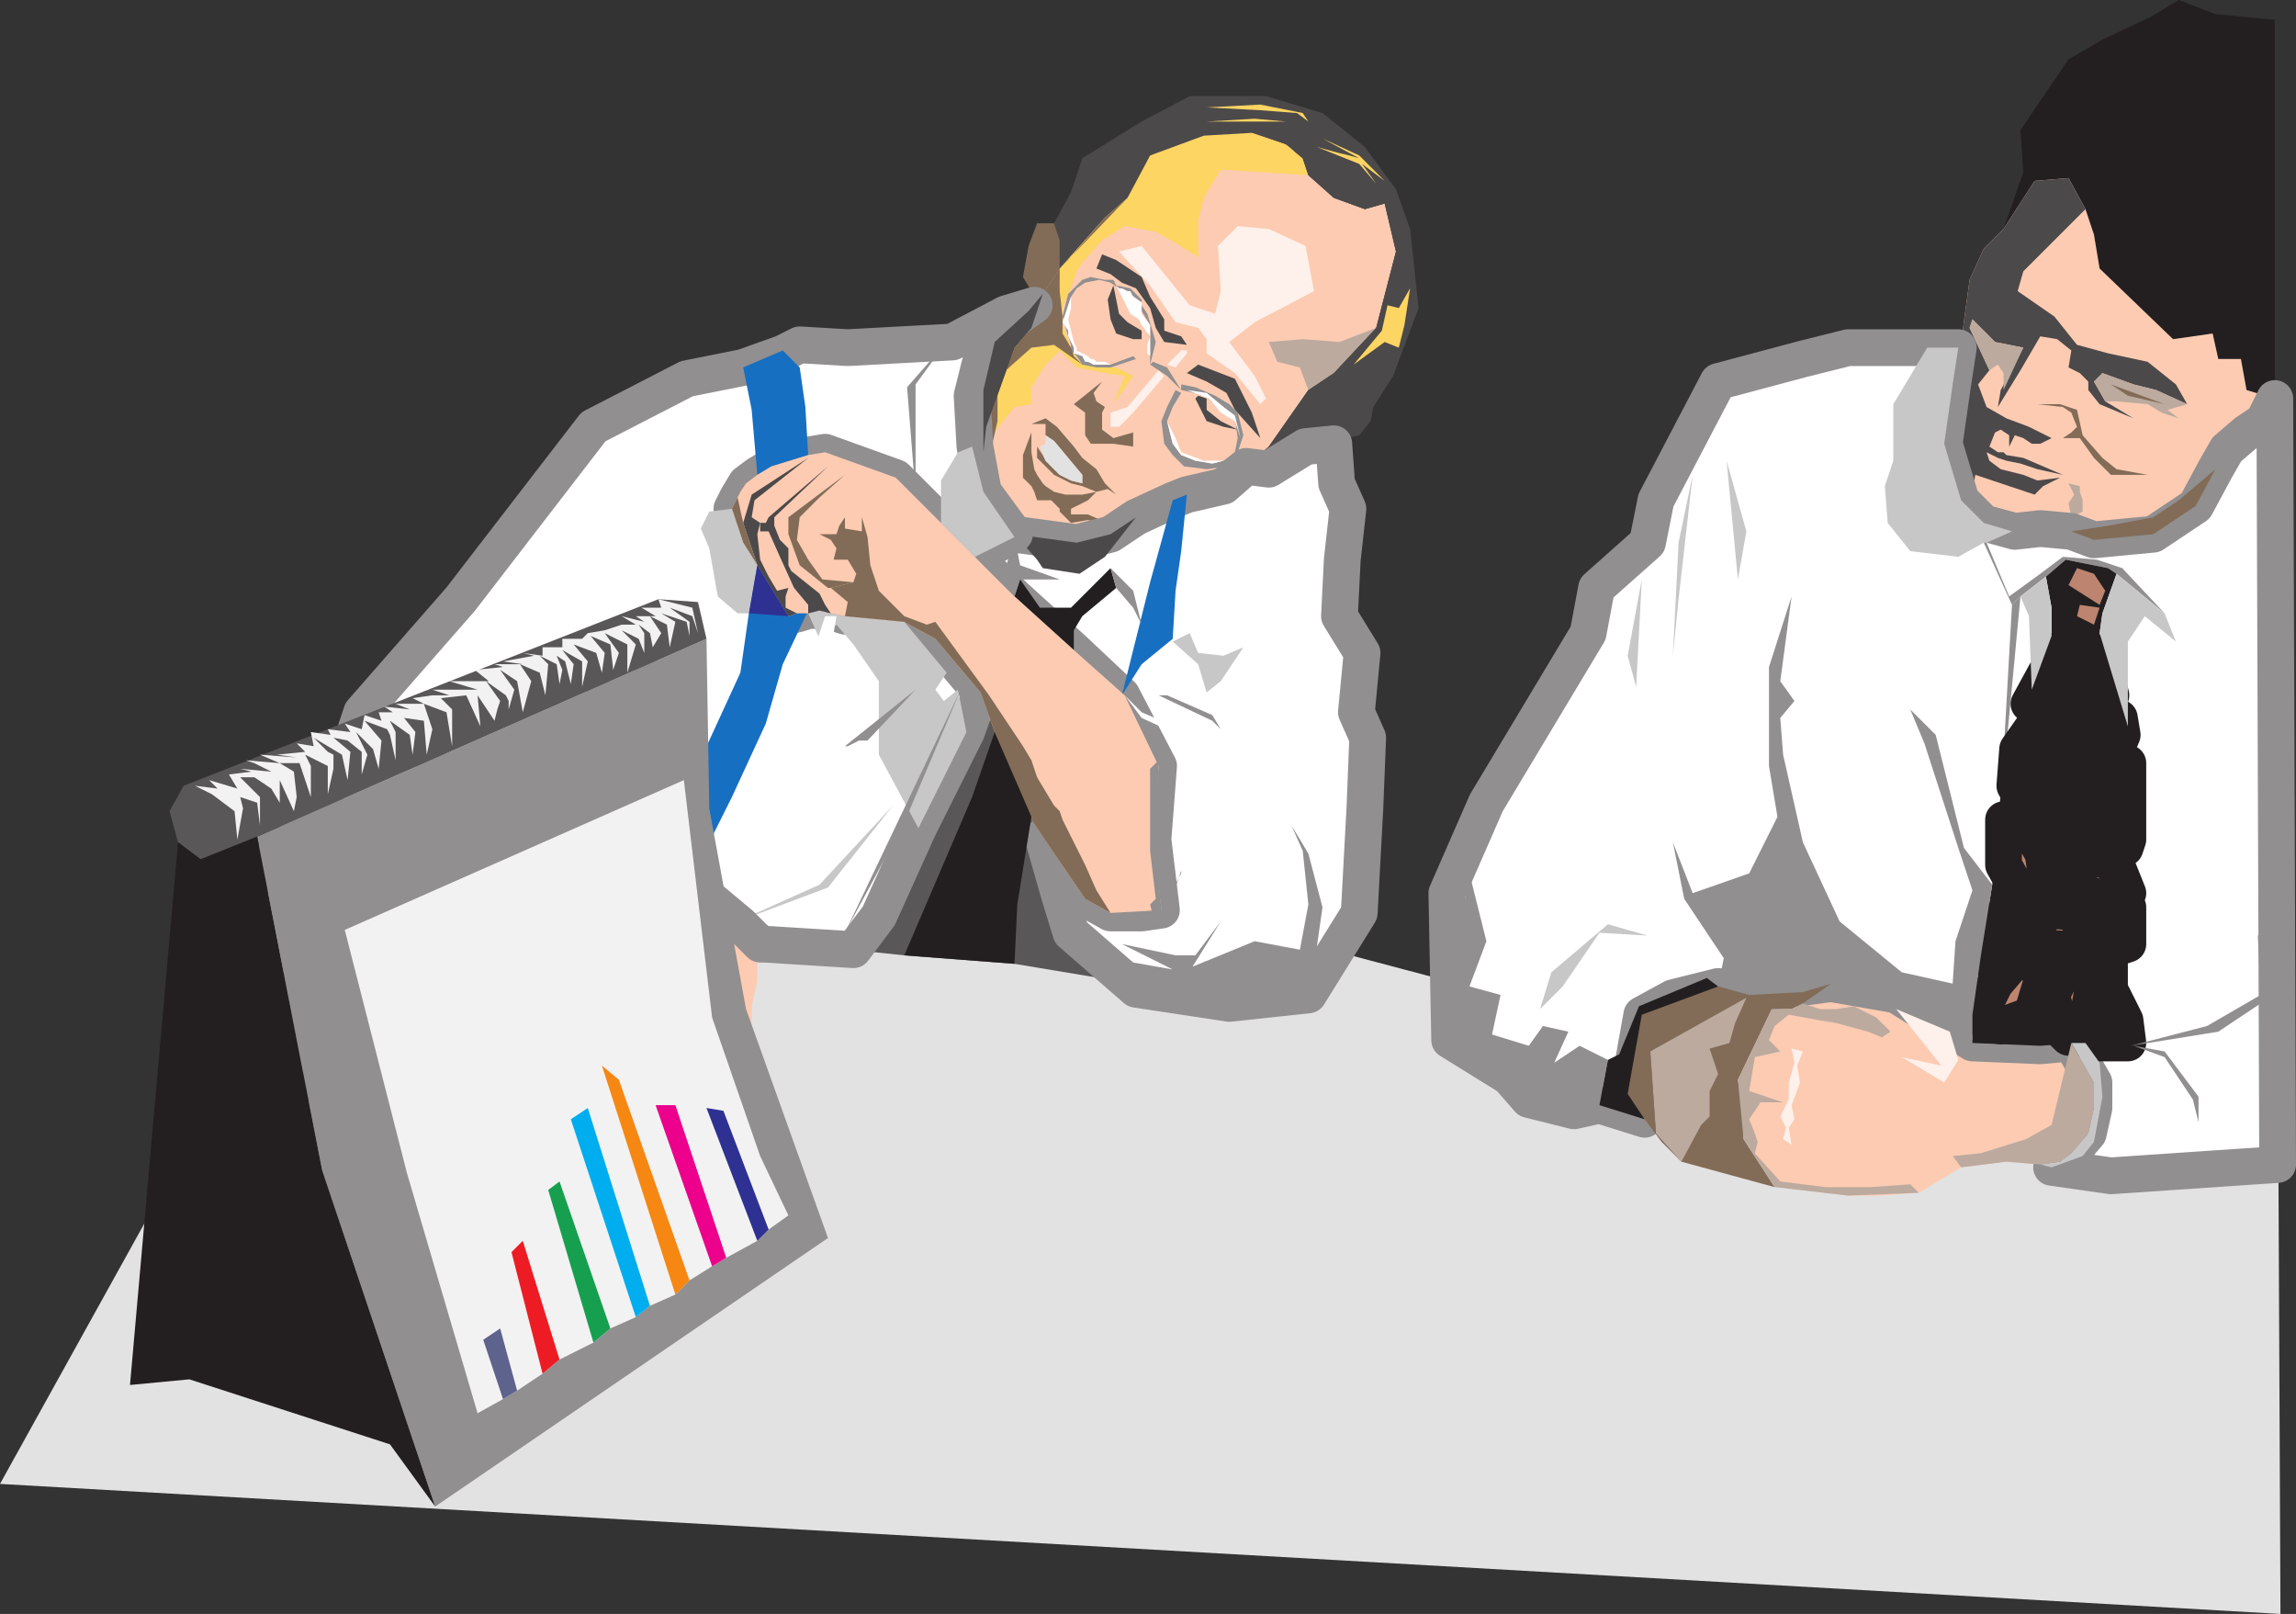
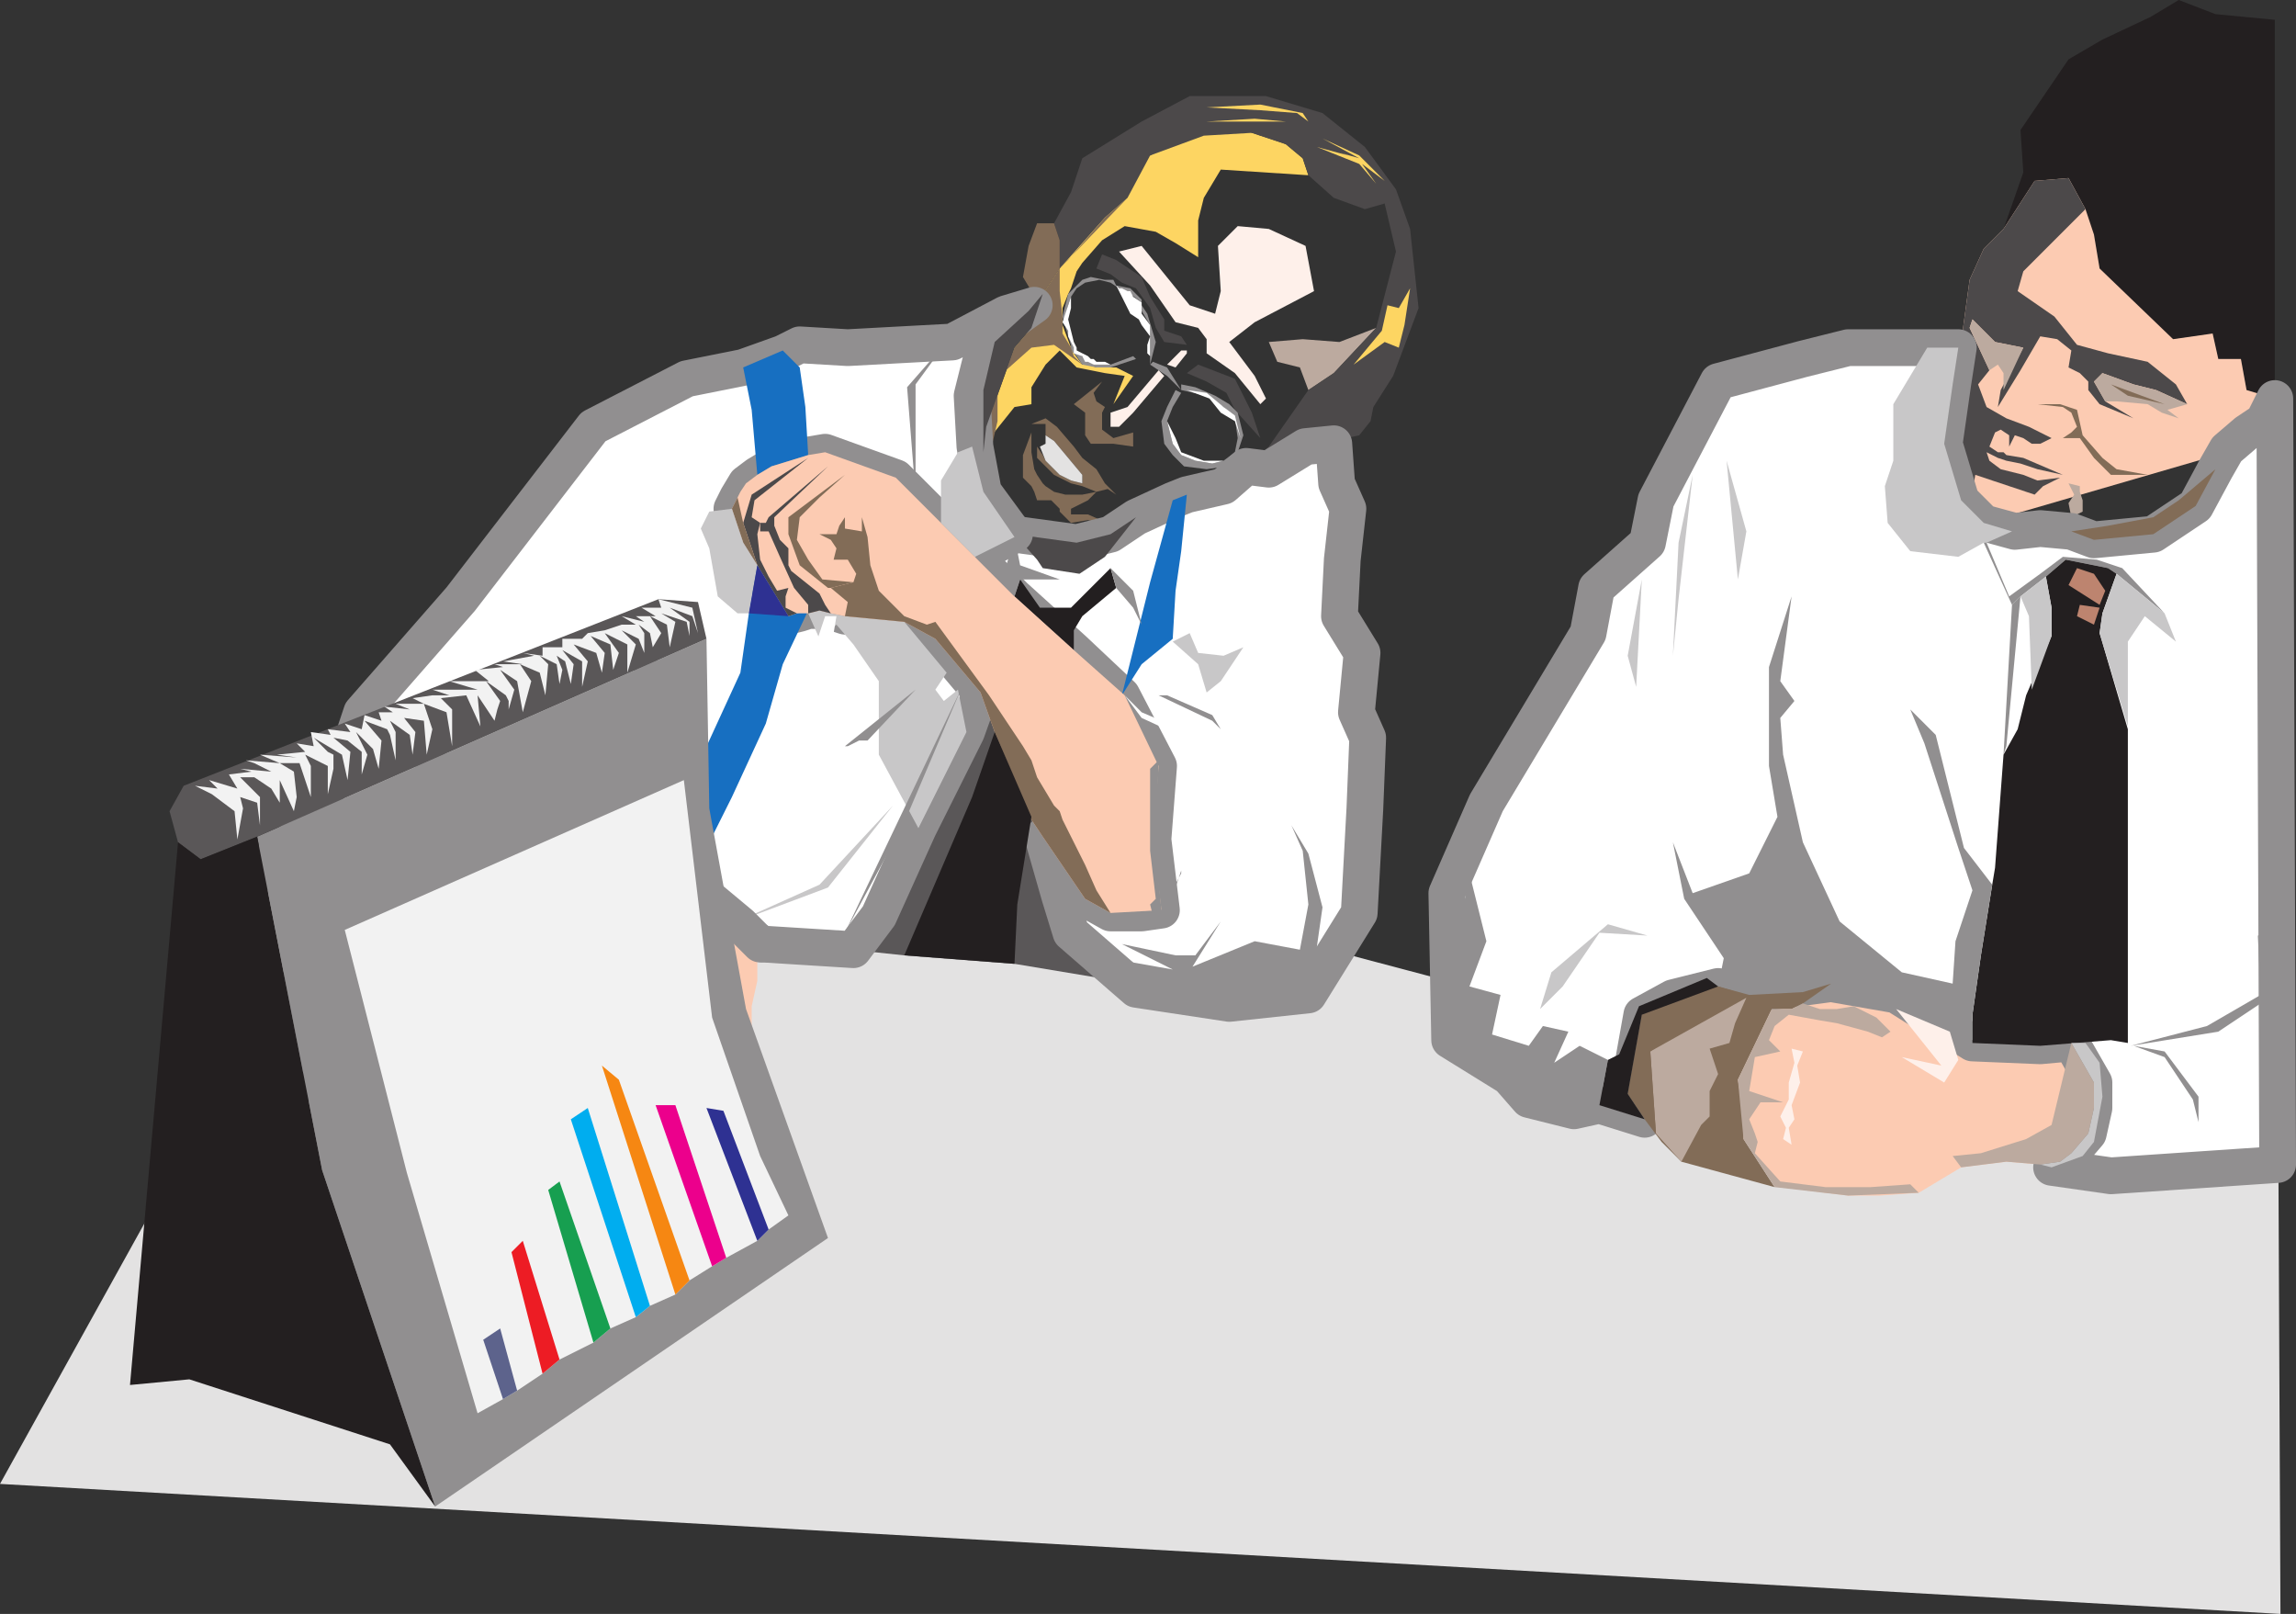
<svg xmlns="http://www.w3.org/2000/svg" width="609.375" height="428.25">
  <rect width="100%" height="100%" fill="#333333" stroke="none" />
  <path fill="#e3e2e2" fill-rule="evenodd" d="m84 242.25 119.25 5.25 23.25 2.25 132 3.75 25.5 6.75 102-1.5 118.5 4.5.75 165L0 393.75l84-151.5" />
  <path fill="#fccbb2" fill-rule="evenodd" d="M503.25 264 486 261l-7.5 5.25-3 1.5h-5.25l-9 18.75 1.5 15.75L472.5 315l18 2.25h8.25l10.5-.75 11.25-6.75 12-1.5 9 .75 5.25-.75 3-2.25 4.5-5.25 1.5-6.75v-6.75l-3.75-6-2.25-4.5-8.25.75-18-.75L503.25 264" />
  <path fill="#231f20" fill-rule="evenodd" d="M603.75 5.25 588 3.75 578.25 0l-7.5 4.5-12.75 6-9 5.25-12.75 18.75.75 11.25-5.25 15 9-12.75 8.25-.75 4.5 8.25 2.25 6.75 1.5 9L576.75 90l10.5-1.5 1.5 6.75h6l1.5 8.25 7.5 2.25V5.25" />
-   <path fill="#fccbb2" fill-rule="evenodd" d="m526.5 138.75-6-6-4.5-15L518.25 99l2.25-8.25 2.25-16.5L526.5 66l5.25-5.25L540 48l9-.75 4.5 8.25 2.25 6.75 1.5 9L576.75 90l10.5-1.5 1.5 6.75h6l1.5 8.25 7.5 2.25-3 6-4.5 3L591 120l-8.25 14.25-11.25 7.5-15.75 1.5-6-2.25-8.25-.75-6.75.75-8.25-2.25" />
+   <path fill="#fccbb2" fill-rule="evenodd" d="m526.5 138.75-6-6-4.5-15L518.25 99l2.25-8.25 2.25-16.5L526.5 66l5.25-5.25L540 48l9-.75 4.5 8.25 2.25 6.75 1.5 9L576.75 90l10.5-1.5 1.5 6.75h6l1.5 8.25 7.5 2.25-3 6-4.5 3L591 120" />
  <path fill="#4c494a" fill-rule="evenodd" d="m537 72-1.5 5.25 9.75 6.75 6 7.5 8.25 2.25L570 96l7.5 6 3 5.25-8.25-3.75-6-1.5-8.25-3-2.25 2.25 3 5.25 7.5 4.5-9-3.75-3-3.75v-2.25L552 99l-3-1.5.75-4.5-3.75-3-4.5-.75-5.25 9-6 9.75.75-4.5 6-11.25-7.5-1.5-6-6-.75 2.25L528 98.25l-3 3.75 2.25 6 5.25 3 6 2.25 6 3-3 1.5h-2.25l-2.25-1.5-2.25-.75-1.5 3v-3L531 114l-1.5.75-1.5 3.75 2.25 1.5h1.5l.75.75 4.5.75 10.5 4.5-6.75-1.5-4.5-1.5-3.75-.75-2.25-.75-3-1.5.75 2.25 3 2.25 6 1.5 3.75 1.5 6-.75-4.5 2.25-2.25 2.25-15.75-5.25-.75 4.5 3 5.25L531 138l10.5 2.25-7.5.75-7.5-2.25-6-6-4.5-15 2.25-15.75 1.5-9.75.75-1.5 2.25-16.5L526.5 66l5.25-5.25L540 48l9-.75 4.5 8.25L537 72" />
  <path fill="#bcaa9f" fill-rule="evenodd" d="m550.5 131.25-1.5 2.25.75 3.75 3-1.5v-3l-.75-2.25V129l-3-.75 1.5 3" />
  <path fill="#826c57" fill-rule="evenodd" d="M540.75 107.25h6l4.5 1.5 1.5 6.75 5.25 6 3.75 3L570 126h-9.75l-4.5-4.5-3.75-5.25h-4.5l2.25-1.5 1.5-1.5-1.5-3.75-2.25-1.5-6.75-.75" />
  <path fill="#bcaa9f" fill-rule="evenodd" d="M528 98.25 522.75 87l.75-2.25 6 6 7.5 1.5-5.25 11.25V99l-1.5-2.25-2.25 1.5m33.75 8.25 8.25.75 3.75 2.25 4.5 1.5-3-2.25 5.25-1.5-8.25-3.75-6-1.5-8.25-3-2.25 2.25 3 5.25h3" />
  <path fill="#826c57" fill-rule="evenodd" d="m560.25 102 4.5 3 9.75 2.25zm0 0" />
  <path fill="#fff" fill-rule="evenodd" stroke="#918f90" stroke-linecap="round" stroke-linejoin="round" stroke-miterlimit="10" stroke-width="9.75" d="M519.75 92.25H490.5l-12 3-22.5 6-16.5 31.5-2.25 11.25-13.5 12-2.25 12-27 45-10.5 24 .75 39 15.75 9.75 5.25 6 12 3 6.75-1.5 12 3.75-4.5-6.75 3.75-21 8.25-4.5 12-3 7.5 2.25 22.5-3 17.25 3 20.25 12.75 18 .75 8.25-.75 6 10.5V294l-1.5 6.75-4.5 5.25-5.25 3.75 15.75 2.25 44.25-3-.75-203.25-3 6-4.5 3-5.25 4.5-3 5.25-5.25 9.75-11.25 7.5-15.75 1.5-6-2.25-8.25-.75-6.75.75-8.25-2.25-6-6-4.5-15 2.25-15.75 1.5-9.75" />
  <path fill="#826c57" fill-rule="evenodd" d="m549.75 141 9.75-1.5 12-2.25 6.75-4.5 9.75-8.25-5.25 9.75-11.25 7.5-15.75 1.5-6-2.25" />
  <path fill="#c8c7c8" fill-rule="evenodd" d="M519.75 92.25h-8.25l-9 15v15l-2.25 6.75.75 9.75 6 7.5 12.75 1.5 6.75-3.75h.75l6.75-3-7.5-2.25-6-6-4.5-15 2.25-15.75 1.5-9.75" />
  <path fill="#918f90" fill-rule="evenodd" d="m574.5 162.75-12.75-10.5-2.25-1.5-11.25-2.25L543 153l-6.75 5.25-2.25 2.25-7.5-16.5h.75l6 14.25 8.25-6 6-4.5 9 .75 6.75 2.25 11.25 12" />
  <path fill="#231f20" fill-rule="evenodd" d="m543 153 1.5 8.25v7.5l-6.75 15.75-2.25 9-3.75 6.75-2.25 30-.75 4.5-3 18.75-2.25 15.75v7.5l18 .75 18.75-1.5 4.5.75V193.5l-7.5-25.5.75-5.25 3.75-10.5-2.25-1.5-11.25-2.25L543 153" />
  <path fill="#918f90" fill-rule="evenodd" d="M531.75 200.25 534 160.5l2.25-2.25L532.5 198l-.75 2.25" />
  <path fill="#bd846f" fill-rule="evenodd" d="m551.25 150.75-2.25 4.5 8.25 5.25 1.5-3.75-3-4.5-4.5-1.5m6 10.5-5.25-.75-.75 3 4.5 2.25 1.5-4.5" />
-   <path fill="#bd846f" fill-rule="evenodd" stroke="#231f20" stroke-linecap="round" stroke-linejoin="round" stroke-miterlimit="10" stroke-width="9.75" d="M552 180.75V189h-4.5l.75-4.5 3.75-3.75m-2.25-11.25-4.5 4.5 1.5 3 4.5-1.5-1.5-6m-6.75 9 1.5 3.75-3.75 3-2.25 1.5 4.5-8.25m12-3 .75 6.75L555 189l1.5-.75 3.75-3.75-2.25-9-1.5-2.25-1.5 2.25m7.5 15-6.75.75-2.25 4.5-1.5 9.75h3.75l5.25-5.25 2.25-5.25-.75-4.5m-21.75.75-5.25 7.5-.75 9.75 3.75 6.75 3-.75 1.5-7.5-1.5-6-.75-9.75m5.25 10.5 6 7.5 3.75 7.5-.75 6.75-8.25-2.25-2.25-7.5 1.5-12m18.75.75-4.5 8.25.75 6.75 3 7.5.75-2.25V202.5m-33 15 7.5 3.75 3 5.25 1.5 10.5-2.25 3.75-6-4.5-3.75-6.75v-12M546 231.75l6-1.5 3.75-3 6 2.25 3 7.5-5.25 1.5-7.5-1.5-6-5.25m-18 12.75 3 3 1.5 3.75-1.5 2.25-3 1.5.75-3-.75-7.5m6 2.25 5.25-2.25 6-3 10.5 1.5v3l-6.75 6-8.25-.75-6.75-4.5m30.75-6-4.5 2.25-4.5 8.25 4.5.75 4.5-1.5v-9.75M544.5 253.5l-10.5 2.25-4.5 5.25-3 6 .75 4.5 3.75.75 8.25-3 2.25-7.5 3-8.25m9.75 0-6.75 4.5-3 6 2.25 9 2.25 2.25h3l2.25-6 1.5-8.25-1.5-7.5m5.25 8.25-2.25 6.75-2.25 8.25h9.75l-.75-6-4.5-9" />
  <path fill="#918f90" fill-rule="evenodd" d="m565.5 277.5 20.25-5.25L600 264l-.75-15.75 4.5-1.5.75 16.5-15.75 10.5-23.25 3.75m-90-119.25-6 18.75v26.25l2.25 13.5-7.5 15-15 5.25-5.25-13.5 3 15 10.5 15.75-1.5 7.5 8.25 2.25 14.25-.75L486 261l17.25 3.75L523.5 276v-6.75l2.25-15.75 3-18.75-7.5-9.75-7.5-30-6.75-6.75 3.75 9 9 27.75 3.75 11.25-4.5 13.5-.75 11.25-13.5-3-16.5-13.5-9.75-21-5.25-23.25-.75-9.75 3.75-4.5-3.75-5.25 3-22.5" />
  <path fill="#c8c7c8" fill-rule="evenodd" d="m458.25 122.25 3 31.5L463.5 141zm-9 3.75-3.75 18-1.5 30 1.5-15 3.75-33m-13.5 27.75L432 174l2.25 8.25zM557.25 282l-3.75-5.25h-3.75l6 10.5V294l-1.5 6.75-4.5 5.25-3 2.25-5.25.75 3 .75 8.25-3 3-3.75 2.25-12-.75-9m-120-33.75-10.5-3-15 12.75-3 9.75 6-6 9.75-14.25 12.75.75" />
  <path fill="#918f90" fill-rule="evenodd" d="m390 231.75 4.5 18-4.5 12 8.25 2.25-2.25 10.5 9.75 3 3.75-5.25 6.75 1.5-3.75 8.25 6.75-4.5 7.5 3.75-2.25 12-6.75 1.5-12-3-5.25-6-15.75-9.75 1.5-23.25 3.75-21" />
  <path fill="#826c57" fill-rule="evenodd" d="m464.25 264-8.25-2.25-12 3-8.25 4.5-3.75 21 4.5 6.75 4.5 6 5.25 5.25L471 315l-8.25-12.75v-6.75l-1.5-9 9-18.75h5.25l3-1.5L486 261l-7.5 2.25-14.25.75" />
  <path fill="#bcaa9f" fill-rule="evenodd" d="m460.5 271.5-1.5 5.25-5.25 1.5L456 285l-2.25 4.5v6.75l-2.25 2.25-5.25 9.75-6.75-7.5L438 279l25.5-14.25-3 6.75" />
  <path fill="#826c57" fill-rule="evenodd" d="M439.5 300.75 438 279l9.75-7.5 15.75-7.5-7.5-2.25-12 3-8.25 4.5-3.75 21 7.5 10.5" />
  <path fill="#918f90" fill-rule="evenodd" d="m566.25 277.5 8.25 1.5 9 12v6.75l-1.5-6-7.5-11.25-8.25-3" />
  <path fill="#c8c7c8" fill-rule="evenodd" d="m538.5 163.5-2.25-5.25L543 153l1.5 8.25v7.5L539.25 183l-.75-19.5m23.25-11.25 12.75 10.5 3 7.5-8.25-6.75-4.5 6.75v22.5l-7.5-24.75.75-5.25 3.75-10.5" />
  <path fill="#231f20" fill-rule="evenodd" d="m424.5 293.25 2.25-12 3-1.5L435 267l18-7.5 3 2.25-20.25 7.5-3.75 21 4.5 6.75-12-3.75" />
  <path fill="#bcaa9f" fill-rule="evenodd" d="m478.5 266.25 4.5 1.5h4.5l4.5-.75 6 3 3.75 3.75-2.25 1.5-3.75-1.5-8.25-2.25-4.5-.75-8.25-1.5-3.75 3-1.5 3.75 3 3-6.75 1.5-1.5 9 9 3h-6l-3 4.5 1.5 3.75.75 2.25-.75 3 6.75 7.5 12 1.5h12l10.5-.75 2.25 2.25-18.75.75L471 315l-8.25-12.75-1.5-15.75 9-18.75h5.25l3-1.5M549.75 306l4.5-5.25 1.5-6.75v-6.75l-6-10.5-5.25 21.75-6.75 3.75-12 3.75-7.5.75 2.25 3 12-1.5 9 .75 5.25-.75 3-2.25" />
  <path fill="#fef0ea" fill-rule="evenodd" d="m478.5 279-1.5 3.75.75 4.5-2.25 6 .75 3.75-1.5 2.25.75 4.5-2.25-1.5.75-3-1.5-3 2.25-4.5v-4.5l1.5-5.25-.75-3.75 3 .75m24.75-11.25 12 15-10.5-2.25 11.25 6.75 3.75-6-2.25-7.5-14.25-6" />
  <path fill="#5a5758" fill-rule="evenodd" d="m256.5 194.25 3.75-10.5 3.75 10.5 9.75 22.5 3 5.25 4.5 15.75 3 9.75 12 12.75-27-4.5L240 253.5l-14.25-1.5 7.5-9 10.5-23.25 12.75-25.5" />
-   <path fill="#fccbb2" fill-rule="evenodd" d="m342.75 39-19.5-7.5L298.5 45l-6 6.75-6.75 9-4.5 10.5-4.5 6.75-3 9-4.5 5.25-7.5 21-.75 17.25 8.25 11.25 16.5 2.25 9-2.25 16.5-9 13.5-3.75 12-10.5 10.5-15L354 99l11.25-12 5.25-20.25-3-12.75-5.25 1.5-8.25-3-6.75-6-4.5-7.5" />
  <path fill="#fdd562" fill-rule="evenodd" d="M347.25 46.5 324 45l-4.5 7.5-1.5 6v9.75l-6-3.75-5.25-3-8.25-1.5-6 3.75-5.25 6-1.5 2.25-1.5 4.5-.75 1.5-1.5 3.75v4.5l2.25 6 .75 1.5 2.25 3h1.5l2.25.75h5.25l4.5 2.25-5.25 7.5 3-7.5-5.25-.75-7.5-1.5-4.5-4.5-3.75 3.75-3.75 6v4.5l-4.5.75-6 7.5-.75 14.25 5.25 3.75 3 5.25 6.75 3h17.25l-9 2.25-16.5-2.25L261 130.5l.75-17.25 7.5-21 4.5-5.25 3-9 4.5-6.75 4.5-10.5 6.75-9 6-6.75 6.75-3.75L313.5 36l9.75-4.5 9 3.75 9 3 4.5 3.75 1.5 4.5" />
  <path fill="#5a5758" fill-rule="evenodd" d="m273 82.5-3.75 3-5.25 3-3 4.5-3 12 .75 13.5 2.25 12v-27l3-12.75 9-8.25" />
  <path fill="#bcaa9f" fill-rule="evenodd" d="m365.25 87-9.75 3.75-9.75-.75-9 .75L339 96l6 1.5 2.25 6L354 99l11.25-12" />
  <path fill="#4c494a" fill-rule="evenodd" d="M281.25 71.25v-7.5l-1.5-4.5 4.5-8.25 3-9L303 32.25l12.75-6.75H336l15 4.5 11.25 9 8.25 11.25 3.75 10.5 2.25 21-6.75 18-5.25 8.25-.75 3.75-3 3.75L354 117l-7.5 1.5-6 3.75-3.75 2.25-6-.75 6-5.25 10.5-15L354 99l11.25-12 5.25-20.25-3-12.75-5.25 1.5-8.25-3-6.75-6-1.5-4.5-4.5-3.75-9-3-12.75.75-14.25 5.25-6 11.25-6 5.25-12 13.5" />
  <path fill="#826c57" fill-rule="evenodd" d="M279.75 59.25h-4.5l-2.25 6-1.5 8.25 2.25 3.75 3 .75 4.5-6.75v-7.5l-1.5-4.5" />
  <path fill="#4c494a" fill-rule="evenodd" d="m292.5 67.5 3.75 1.5 6.75 4.5 2.25 5.25 3.75 6v3l4.5 1.5 1.5 2.25-6-.75-2.25-3.75-1.5-5.25-3.75-5.25-3.75-1.5-3-2.25-3.75-1.5 1.5-3.75M318 96.75l9.75 3.75 4.5 9 2.25 6.75-6.75-7.5-2.25-4.5-5.25-3L315 99l3-2.25" />
  <path fill="#918f90" fill-rule="evenodd" d="m305.25 96.75 4.5 3 3.75 3.75-3.75-6L306 96l-.75.75" />
  <path fill="#918f90" fill-rule="evenodd" d="m313.5 102 3.75.75 5.25 2.25 3.75 2.25 2.25 2.25 1.5 6-1.5 4.5-3 3.75-5.25.75-6-.75-3-3-2.25-3-.75-6 1.5-3.75 2.25-4.5 1.5.75-2.25 3.75-1.5 3.75 1.5 6 2.25 3 3.75 1.5 4.5.75 3-.75 3-2.25.75-3.75-.75-5.25-3-3-4.5-3-6.75-1.5V102" />
  <path fill="#826c57" fill-rule="evenodd" d="m291 106.5 2.25 1.5-.75 1.5v4.5l3 2.25 5.25-1.5v3.75l-5.25-.75h-6l-1.5-2.25v-6l-3-2.25 7.5-6-2.25 3 .75 2.25" />
-   <path fill="#4c494a" fill-rule="evenodd" d="m295.5 75.75 1.5 7.5 2.25 2.25 3.75 2.25V90h-2.25l-4.5-1.5-1.5-3.75-.75-5.25 1.5-3.75m33 38.25-3.75-.75-4.5-1.5-3-6 .75-.75 2.25.75v3l3.75 3 4.5 2.25" />
  <path fill="#826c57" fill-rule="evenodd" d="m273.75 114.75-2.25 6v6l2.25 2.25.75 1.5.75 2.25H279l2.25 2.25v.75l3 3 4.5-.75 6.75 1.5-6.75-3h-4.5V135l4.5-2.25 2.25-2.25-3.75.75h-4.5l-3-.75-2.25-1.5-.75-.75-1.5-2.25-.75-1.5-.75-4.5v-5.25" />
  <path fill="#826c57" fill-rule="evenodd" d="M273.75 112.5h3.75v3l2.25 1.5 7.5 9v2.25l-3-.75-3-1.5-3.75-3.75-.75-1.5-1.5-2.25v-3 6l4.5 4.5 4.5 2.25 3 .75 3.75 1.5 3-.75 2.25 1.5-3-3-2.25-3.75-3.75-3-2.25-3-4.5-5.25-3-2.25-3.75 1.5" />
  <path fill="#918f90" fill-rule="evenodd" d="m301.5 95.25-6.75 2.25H291l-3.75-.75-1.5-2.25-1.5-1.5v-1.5l-.75-2.25L282 84l1.5-6 3.75-3.75 2.25-.75 3.75.75h2.25l.75 1.5 3.75.75 3 3V81l1.5 2.25 2.25 7.5-1.5 6v-10.5L303 82.5v-2.25L300 78l-3-1.5-2.25-1.5-3-.75L288 75l-2.25 1.5-1.5 2.25-.75 2.25-.75 3 .75 3.75 1.5 4.5 2.25 2.25 3 2.25h4.5l6-2.25.75.75" />
  <path fill="#fff" fill-rule="evenodd" d="M284.25 78.75 282 85.5l1.5 2.25v1.5l1.5 3v1.5l2.25.75.75 1.5h.75l1.5.75h4.5l-1.5-.75H291l-.75-.75h-.75l-.75-.75-3-1.5v-.75l-.75-1.5-1.5-6 .75-3v-3m12-3 .75.75h.75l1.5.75h.75l.75 1.5 2.25 1.5v3l2.25 3v8.25l-.75-.75V91.5l.75-2.25-2.25-3-.75-1.5-2.25-1.5-3.75-7.5" />
  <path fill="#826c57" fill-rule="evenodd" d="m299.25 52.5-18 18.75v6L282 84v4.5l2.25 3.75.75 2.25 2.25 2.25-7.5-5.25-6 .75-6.75 6 2.25-6 4.5-5.25 3-9 4.5-6.75L283.5 69l9.75-11.25 6-5.25m-34.5 59.25-2.25 9.75v8.25l5.25 3.75 3 5.25 6.75 3 8.25 2.25-16.5-2.25L261 130.5V120l.75-6.75 3-9v7.5" />
  <path fill="#e3e2e2" fill-rule="evenodd" d="m277.5 115.5 2.25 1.5 7.5 9v2.25l-3-.75-3-1.5-3.75-3.75-1.5-3.75 1.5-.75v-2.25" />
  <path fill="#fef0ea" fill-rule="evenodd" d="m297 66.75 6-1.5L315.75 81l6.75 2.25 1.5-6-.75-12L328.5 60l8.25.75 9.75 4.5 2.25 12L333 85.5l-6.75 5.25 6.75 9 3 6-1.5 1.5-6.75-8.25-7.5-5.25V90L318 87l-6-1.5-6.75-9.75-8.25-9m0 46.5 3.75-3.75 8.25-9.75-1.5-1.5-8.25 9.75-4.5 1.5v3.75H297m15-15.75 3-3.75V93h-1.5l-3.75 3.75 2.25.75" />
  <path fill="#fdd562" fill-rule="evenodd" d="m368.25 81-1.5 6.75-7.5 9 8.25-6 3.75 1.5 1.5-6 1.5-9.75-3 5.25-3-.75" />
  <path fill="#fff" fill-rule="evenodd" stroke="#918f90" stroke-linecap="round" stroke-linejoin="round" stroke-miterlimit="10" stroke-width="9.75" d="m354 117.75.75 10.5 3 6.75-1.5 13.5-.75 15 6 9.75L360 189l3 6.75-.75 18.75-1.5 27.75-13.5 21.75-21 2.25-24.75-3.75-17.25-15-3-9.75-4.5-15.75L288 238.5l6.75 3.75H303l5.25-.75-2.25-18.75 1.5-19.5-9.75-18.75-12.75-12-15.75-14.25-10.5-10.5 10.5-6 16.5 2.25 9-2.25 6.75-4.5 9.75-4.5 3.75-1.5 9.75-2.25 6-5.25 6 .75 9.75-6 7.5-.75" />
  <path fill="#176fc1" fill-rule="evenodd" d="m311.25 132.75-6 21.75-7.5 30 5.25-8.25 8.25-6.75.75-12.75 1.5-10.5 1.5-15-3.75 1.5" />
  <path fill="#fff" fill-rule="evenodd" d="m320.25 160.5-6.75 9 4.5 6.75-6.75-6 9-9.75" />
  <path fill="#231f20" fill-rule="evenodd" d="m294.75 150.75-10.5 10.5H276l-5.25-7.5-1.5 4.5L285 172.5v-5.25l2.25-3.75 9-7.5-1.5-5.25" />
  <path fill="#918f90" fill-rule="evenodd" d="m294.75 150.75 6 6 2.25 9-2.25-4.5-4.5-5.25-1.5-5.25" />
  <path fill="#4c494a" fill-rule="evenodd" d="m301.5 137.25-8.25 10.5-6.75 4.5-9.75-1.5-1.5-2.25-6-6.75 16.5 2.25 9-2.25 6.75-4.5" />
  <path fill="#918f90" fill-rule="evenodd" d="m281.25 237.75 4.5 7.5L298.5 255l12.75 2.25-13.5-6.75 14.25 3h5.25l6.75-9-7.5 12 16.5-6.75 12 2.25 2.25-12-1.5-14.25-3-6.75 4.5 7.5 3.75 14.25-1.5 10.5 4.5-3 6.75-6-13.5 21.75-21 2.25-24.75-3.75-5.25-2.25-12-12.75-3-9.75" />
  <path fill="#fff" fill-rule="evenodd" d="m322.5 219.75 4.5-11.25-5.25-8.25-9-5.25-9.75-4.5-4.5-6 4.5 4.5 10.5 4.5 9 5.25 5.25 7.5v4.5l-5.25 9" />
  <path fill="#fff" fill-rule="evenodd" stroke="#918f90" stroke-linecap="round" stroke-linejoin="round" stroke-miterlimit="10" stroke-width="9.75" d="m274.5 81-7.5 2.25-14.25 7.5-27.75 1.5-12.75-.75-4.5 2.25-10.5 3.75-15 3-24.75 12.75L122.25 159 96 189l-3 9-3 6-3.75 6.75-3.75 6-3.75 5.25-4.5 3.75-4.5 4.5-3.75 4.5.75 8.25 1.5 8.25v7.5l-3 10.5 2.25 7.5 6 4.5 6 3 6 4.5 35.25 3 12.75-.75 12-10.5 1.5-9.75-15.75 12L112.5 276l-9-13.5 6.75-12.75 14.25-12L150 237l12.75-1.5 24.75 2.25 9.75 9.75 5.25 3 24 1.5 6.75-9 10.5-23.25 12.75-25.5 3.75-10.5-12-14.25L240 165l-15.75-1.5-2.25-.75-4.5-.75h-3l-2.25.75-3 .75L201 150l-3.75-6-3-9 1.5-3 2.25-3.75 3-2.25 3.75-2.25 9.75-3 4.5-.75 18.75 6.75 21 21 10.5-6L261 130.5l-2.25-12L258 105l3-12 3-4.5 10.5-7.5" />
  <path fill="#176fc1" fill-rule="evenodd" d="m197.25 97.5 2.25 11.25L201 126l3.75-2.25 9.75-3-.75-12.75-1.5-10.5-4.5-4.5-10.5 4.5M201 150l-2.25 12.75-2.25 15.75-12.75 27.75-11.25 18-9.75 10.5 24.75 3L186 228l8.25-16.5 9-19.5 4.5-15.75L214.5 162l-3 .75h-2.25L201 150" />
  <path fill="#918f90" fill-rule="evenodd" d="m172.5 224.25-3.75-3 .75-7.5 12.75-17.25L171 209.25l-2.25 2.25v-2.25h-3L165 216l-3 4.5-12.75 6.75.75 9.75 12.75-1.5 9.75-11.25" />
  <path fill="#c8c7c8" fill-rule="evenodd" d="m164.25 232.5-8.25.75-1.5-3.75 7.5-2.25 3.75-7.5 1.5 7.5-3 5.25m31.5 12 21.75-9.75 19.5-21-17.25 21.75-24 9m18.75-81.75 3 6.75 4.5-3.75 4.5 5.25 6.75 9.75v19.5l10.5 19.5 12.75-25.5-2.25-11.25-3.75 3-2.25-3 3-4.5L240 165l-15.75-1.5-3.75-.75-3-.75-3 .75" />
  <path fill="#918f90" fill-rule="evenodd" d="M224.25 198 243 183l-12.75 13.5H228l-3 1.5h-.75M255 183l-30.75 64.5L240 218.25Zm0 0" />
  <path fill="#fff" fill-rule="evenodd" d="m219 163.5-3 9-2.25 8.25-2.25 6-3 7.5-3.75 7.5-3.75 9.75-6 11.25-6.75 14.25 6.75-12 8.25-12 6-12.75 5.25-13.5 3.75-10.5 3-8.25.75-4.5h-3" />
  <path fill="#918f90" fill-rule="evenodd" d="m150 227.25-19.5-7.5-17.25 8.25-13.5 6-13.5 3 26.25-9 13.5-8.25 7.5-2.25 16.5 9.75M87.75 238.5l15.75 24-20.25 5.25 7.5 21.75-2.25-1.5-7.5-21 6.75-9.75-2.25 7.5 15.75-3-7.5-8.25-2.25-6.75-3.75-8.25m15.75 24 7.5 24 7.5 4.5 9.75-2.25 2.25-6.75-18-5.25-9-14.25" />
  <path fill="#c8c7c8" fill-rule="evenodd" d="m175.5 200.25 3.75-20.25-12-12 1.5 16.5 6.75 15.75m-15 6.75-17.25-8.25-30.75 1.5-7.5 11.25 9.75-8.25 27.75-3 18 6.75M66 237.75 78 264l.75 8.25h4.5L88.5 288l2.25 1.5-5.25-.75-.75-.75-1.5-.75L81 285l-2.25-1.5-4.5-1.5-2.25-1.5-3-2.25-1.5-3-.75-3-1.5-3 1.5-2.25.75-3v-3.75l.75-5.25-.75-8.25-1.5-9" />
  <path fill="#918f90" fill-rule="evenodd" d="M251.25 90.75 243 102v29.25l-2.25-28.5 10.5-12" />
  <path fill="#4c494a" fill-rule="evenodd" d="M276.75 78 273 82.5l-9 8.25-3 12.75V120l.75-6.75 7.5-21 4.5-5.25 3-9" />
  <path fill="#fccbb2" fill-rule="evenodd" d="M273.75 217.5 264 194.25l-3.75-10.5-12-14.25L240 165l-15.75-1.5-3.75-.75-3-.75-3 .75h-3l-2.25.75L201 150l-3.75-6-3-9 2.25-4.5 1.5-2.25 3-2.25 3.75-2.25 9.75-3 4.5-.75 18.75 6.75 31.5 31.5L285 172.5l13.5 12 9 18.75-1.5 19.5 2.25 18.75-13.5.75-6.75-3.75-11.25-16.5-3-4.5" />
  <path fill="#826c57" fill-rule="evenodd" d="m224.25 163.5.75-3.75-4.5-3.75 6-1.5.75-2.25-2.25-3.75h-3.75l.75-3-1.5-2.25-3-1.5h4.5l.75-2.25 1.5-2.25v3l4.5.75v-3.75l1.5 5.25.75 7.5 2.25 6.75 6.75 6.75 6 2.25 2.25-.75 14.25 19.5 9 13.5 2.25 3.75 1.5 4.5 4.5 7.5 1.5 1.5.75 2.25 6 12 3 6.75 3.75 6-6.75-3.75-11.25-16.5-3-4.5-9.75-23.25-3.75-10.5-12-14.25L240 165l-15.75-1.5" />
-   <path fill="#c8c7c8" fill-rule="evenodd" d="m168.75 184.5-22.5-1.5 7.5-6.75zm0 0" />
  <path fill="#826c57" fill-rule="evenodd" d="m224.25 126-15 11.25v4.5l3 8.25 7.5 6h.75l6-1.5-8.25-.75-3.75-5.25-3-5.25.75-6 5.25-5.25 6.75-6" />
  <path fill="#4c494a" fill-rule="evenodd" d="M219.75 123.75 204 137.25l-.75 1.5h-1.5V141H204l3 6.75 3.75 8.25 3.75 4.5v2.25l3-.75 3 .75-1.5-2.25-1.5-3-7.5-6-.75-1.5v-4.5l-2.25-2.25-1.5-3.75v-2.25l14.25-13.5" />
  <path fill="#4c494a" fill-rule="evenodd" d="m214.5 121.5-15 9.75-2.25 7.5L201 150l8.25 13.5 2.25-.75-3-1.5v-3l.75-2.25-3 .75L204 153l-2.25-4.5-.75-6.75.75-3-2.25-1.5.75-4.5 14.25-11.25" />
  <path fill="#826c57" fill-rule="evenodd" d="m197.25 138.75-1.5-6.75-1.5 3 3 9 3.75 6-3.75-11.25" />
-   <path fill="#4c494a" fill-rule="evenodd" d="m150 237-25.5.75-14.25 12-6.75 12.75 9 14.25 18 6 16.5-12 1.5-21 13.5-8.25-10.5 2.25-3-2.25 1.5-4.5" />
  <path fill="#fccbb2" fill-rule="evenodd" d="m202.5 250.5-6-5.25-9-7.5-24.75-2.25L150 237l-1.5 4.5 3 3 10.5-3-3 1.5-9.75 6.75-2.25 21 3.75 11.25 3.75 9.75L159 300l6 3.75v3l2.25 2.25 1.5.75 4.5-3 3.75-4.5 4.5-1.5 3-3.75 3-6 3.75 3.75h3l3.75-1.5.75-2.25-.75-3.75-.75-4.5 1.5-3 .75-7.5V267l1.5-6.75V255l1.5-4.5" />
  <path fill="none" stroke="#918f90" stroke-linecap="round" stroke-linejoin="round" stroke-miterlimit="10" stroke-width="9.75" d="m201.75 250.5-5.25-5.25-9-7.5" />
  <path fill="#826c57" fill-rule="evenodd" d="m162 241.5-13.5 8.25-1.5 21 7.5 21L159 300l6 4.5v2.25l2.25 2.25 1.5.75 5.25-3 3-4.5-4.5 2.25h-3.75l-2.25-2.25v-9l3-1.5 5.25.75L171 291l-5.25.75 3-33.75 4.5-9-.75-2.25-3.75 10.5-6 30-2.25-.75-1.5-2.25-.75-3.75.75-18 2.25-1.5-1.5-1.5 2.25-12.75-1.5-1.5-3 18-1.5 1.5-.75 14.25H153l-2.25-10.5-.75-17.25 12-9.75" />
  <path fill="#bcaa9f" fill-rule="evenodd" d="M177 302.25v-9l2.25-11.25.75-9.75 2.25-8.25 3-10.5-2.25 11.25-.75 9.75 1.5-6-2.25 9-2.25 10.5 3 1.5 1.5 2.25-1.5-1.5-3-.75-.75 2.25v6l1.5.75h2.25l1.5-2.25 3-6 3-9 3-8.25 1.5-9-1.5 10.5.75 1.5h-.75l-1.5 6.75.75 6 .75 3.75 5.25.75-3.75 1.5h-3l-3.75-3-3 5.25-3 3.75-4.5 1.5" />
  <path fill="#231f20" fill-rule="evenodd" d="m264 194.25-6 17.25-18 42 29.25 2.25L270 240l3.75-23.25-9.75-22.5" />
  <path fill="#918f90" fill-rule="evenodd" d="m269.25 142.5 1.5 7.5 10.5 3.75h-10.5l-1.5 4.5-10.5-10.5 7.5 5.25 3-10.5" />
  <path fill="#c8c7c8" fill-rule="evenodd" d="m258 118.5-3.75 1.5-4.5 7.5v11.25l9 9 10.5-5.25-8.25-12-3-12" />
  <path fill="#fff" fill-rule="evenodd" d="M327.75 111.75 324 109.5l-3-3.75-6-2.25 5.25.75 4.5 3.75 3 2.25 1.5 6-1.5-4.5m-18 0 2.25 4.5 1.5 3.75 6 2.25h5.25l-3 .75-4.5-.75-3.75-1.5-2.25-3-1.5-6" />
  <path fill="#fdd562" fill-rule="evenodd" d="m320.25 28.5 14.25-.75L345.75 30l1.5 2.25-3-2.25-9.75-.75-14.25-.75m0 3.75L333 31.5l8.25.75zm30.75 4.5 9.75 4.5L367.5 48l-6-4.5 3.75 5.25-4.5-5.25L349.5 39l8.25 2.25-2.25-.75 5.25 1.5-9.75-5.25" />
  <path fill="#c8c7c8" fill-rule="evenodd" d="m194.25 135-6 .75-2.25 4.5 2.25 5.25 2.25 12.75 5.25 4.5h3L201 150l-3.75-6-3-9m117 35.25 6.75 6 2.25 7.5 3.75-3 6-9-5.25 2.25-6.75-.75-2.25-5.25-4.5 2.25" />
  <path fill="#918f90" fill-rule="evenodd" d="m308.25 241.5 5.25-9.75V219v12l-3.75 11.25-3.75.75-.75-3 1.5-1.5-1.5-12.75V204l2.25-2.25-.75 24 1.5 15.75m-8.25-57h7.5l14.25 6.75 2.25 2.25-2.25-3.75-12-5.25H300" />
  <path fill="#c8c7c8" fill-rule="evenodd" d="m147 270.75-16.5 12-2.25 6-9.75 2.25-7.5-4.5-20.25 3 30 2.25 12.75-.75 1.5-.75 10.5-9.75 1.5-9.75" />
  <path fill="#2e3192" fill-rule="evenodd" d="m198.75 162.75 10.5.75L201 150Zm0 0" />
  <path fill="#918f90" fill-rule="evenodd" d="M187.5 169.5 68.25 222l17.25 88.5 30 89.25 104.25-71.25L198 267.75l-9.75-53.25-.75-45" />
  <path fill="#f2f2f2" fill-rule="evenodd" d="m181.5 207-90 39.75 16.5 64.5L126.75 375l6.75-3.75 3.75-2.25 6.75-4.5 4.5-3.75 9-4.5 4.5-3.75 6.75-3 3.75-3 6.75-3 3.75-3.75 6-3.75 3.75-2.25 8.25-4.5 3-3 5.25-3.75-7.5-15.75L189 270l-7.5-63" />
  <path fill="#5a5758" fill-rule="evenodd" d="m187.5 169.5-2.25-9.75-10.5-.75-126 49.5-3.75 6.75 2.25 8.25 6 4.5 15-6 119.25-52.5" />
  <path fill="#f2f2f2" fill-rule="evenodd" d="m51.75 208.5 4.5 2.25 6 4.5.75 7.5 1.5-8.25-.75-3 4.5 1.5.75 6v-7.5l-5.25-5.25h3.75l4.5 3 2.25 3.75v-6l3.75 8.25.75-3.75-.75-6.75-3.75-2.25h5.25l3 9v-8.25l-1.5-3 6 3v7.5l1.5-6.75v-3.75l-1.5-.75-3.75-3.75 7.5 4.5 1.5 6.75.75-7.5-4.5-3.75 3.75.75 3.75 3v6l1.5-5.25-3-6 4.5 4.5 1.5 5.25.75-7.5-4.5-5.25 6 2.25.75 1.5 1.5 6.75v-7.5l-1.5-3 5.25 3.75.75 5.25.75-6-3-3.75 5.25.75.75 9 1.5-6.75-2.25-6.75 6 2.25 1.5 9v-9.75l-3-3 6.75-.75 3.75 8.25-.75-8.25 4.5 6.75.75-3 .75-2.25-3.75-5.25 5.25 3.75.75 1.5v2.25l1.5-5.25-3.75-5.25 4.5 3 1.5 8.25 2.25-8.25-3-4.5 5.25 2.25 1.5 6 .75-8.25-2.25-2.25 4.5 2.25.75 5.25.75-3.75-1.5-3.75 2.25 1.5 1.5 6 .75-5.25-3-3.75 5.25 3v6.75l1.5-6.75-3.75-4.5 6 2.25 1.5 5.25.75-5.25-3.75-4.5L162 171l.75 6.75 1.5-4.5-3.75-5.25 6 3v7.5l2.25-7.5-3.75-3.75 4.5 2.25 1.5 3.75V168l-1.5-2.25 3 2.25.75 3.75 2.25-3.75-3-4.5 4.5 2.25.75 6 1.5-6.75-3.75-2.25 6.75 2.25.75 3.75V165l-5.25-3.75 6 2.25 1.5 4.5-1.5-6.75-9-2.25.75 2.25h-5.25l3.75 2.25h-5.25L171 165l-6-1.5 3.75 2.25H162h3l-4.5 1.5-4.5.75-1.5 1.5h-5.25v2.25H144V174l-5.25-.75 3 .75-8.25 1.5 5.25.75h-7.5l2.25.75-7.5.75 3.75 3h-10.5l7.5 2.25h-12l4.5 1.5h-7.5 3l-5.25.75 3 1.5H105l3.75 1.5-6.75-.75 2.25 1.5h-3.75l.75 2.25-4.5-1.5-.75 3.75-4.5-1.5 1.5 2.25-6-.75.75 1.5-5.25-.75.75 3.75-4.5-.75L81 199.5l-7.5.75 5.25.75-9.75-.75 5.25 2.25-9-.75 2.25.75 4.5 2.25-8.25-.75 3 .75-6 .75 2.25 3.75-7.5-2.25 2.25 2.25-6-.75" />
  <path fill="#231f20" fill-rule="evenodd" d="m47.25 223.5-12.75 144 15.75-1.5 53.25 17.25 12 16.5-30-89.25L68.25 222l-15 6-6-4.5" />
  <path fill="#5d638c" fill-rule="evenodd" d="m133.5 371.25-5.25-15.75 4.5-3 4.5 16.5-3.75 2.25" />
  <path fill="#ed1c24" fill-rule="evenodd" d="M135.75 332.25 144 364.5l4.5-3.75-9.75-31.5-3 3" />
  <path fill="#179f50" fill-rule="evenodd" d="m145.5 315.75 12 40.5 4.5-3.75-13.5-39-3 2.25" />
  <path fill="#00adef" fill-rule="evenodd" d="m168.75 349.5 3.75-3L156 294l-4.5 3 17.25 52.5" />
  <path fill="#f68712" fill-rule="evenodd" d="m179.25 343.5-19.5-60.75 4.5 3.75L183 339.75l-3.75 3.75" />
  <path fill="#ec008c" fill-rule="evenodd" d="M174 293.25 189 336l3.75-2.25-13.5-40.5H174" />
  <path fill="#2e3192" fill-rule="evenodd" d="m187.5 294 13.5 35.25 3-3-12-31.5-4.5-.75" />
</svg>